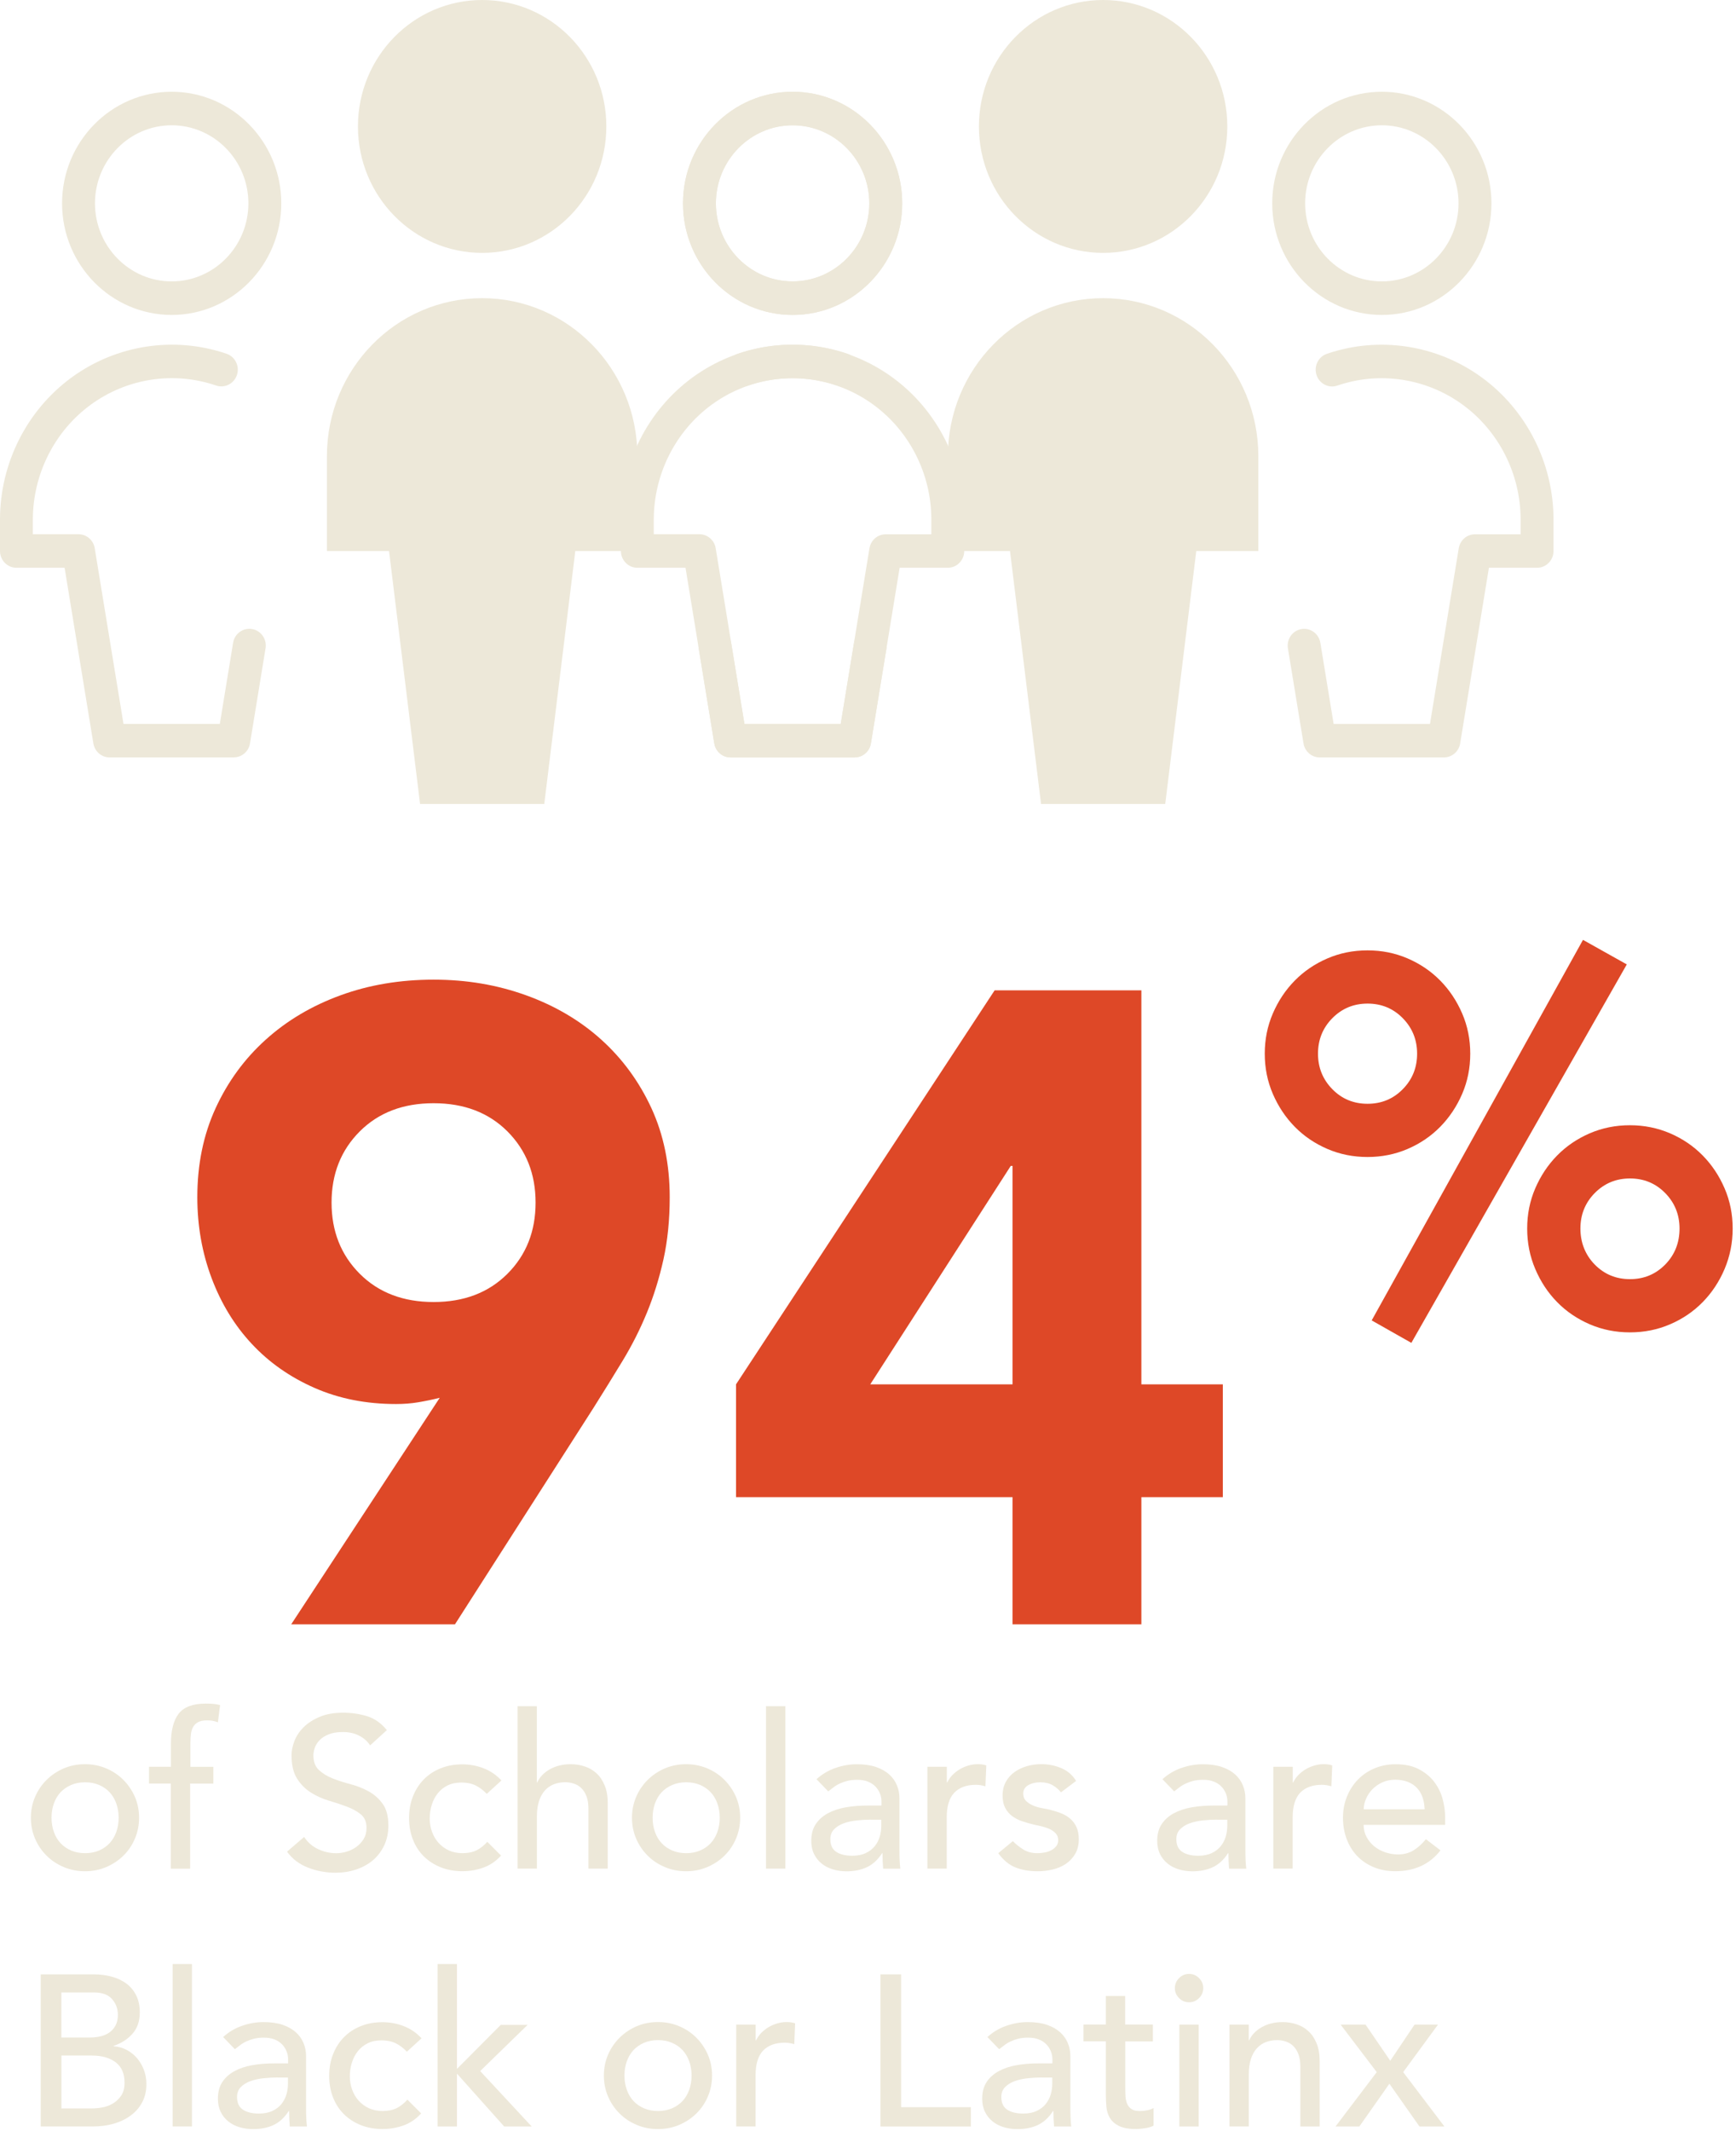
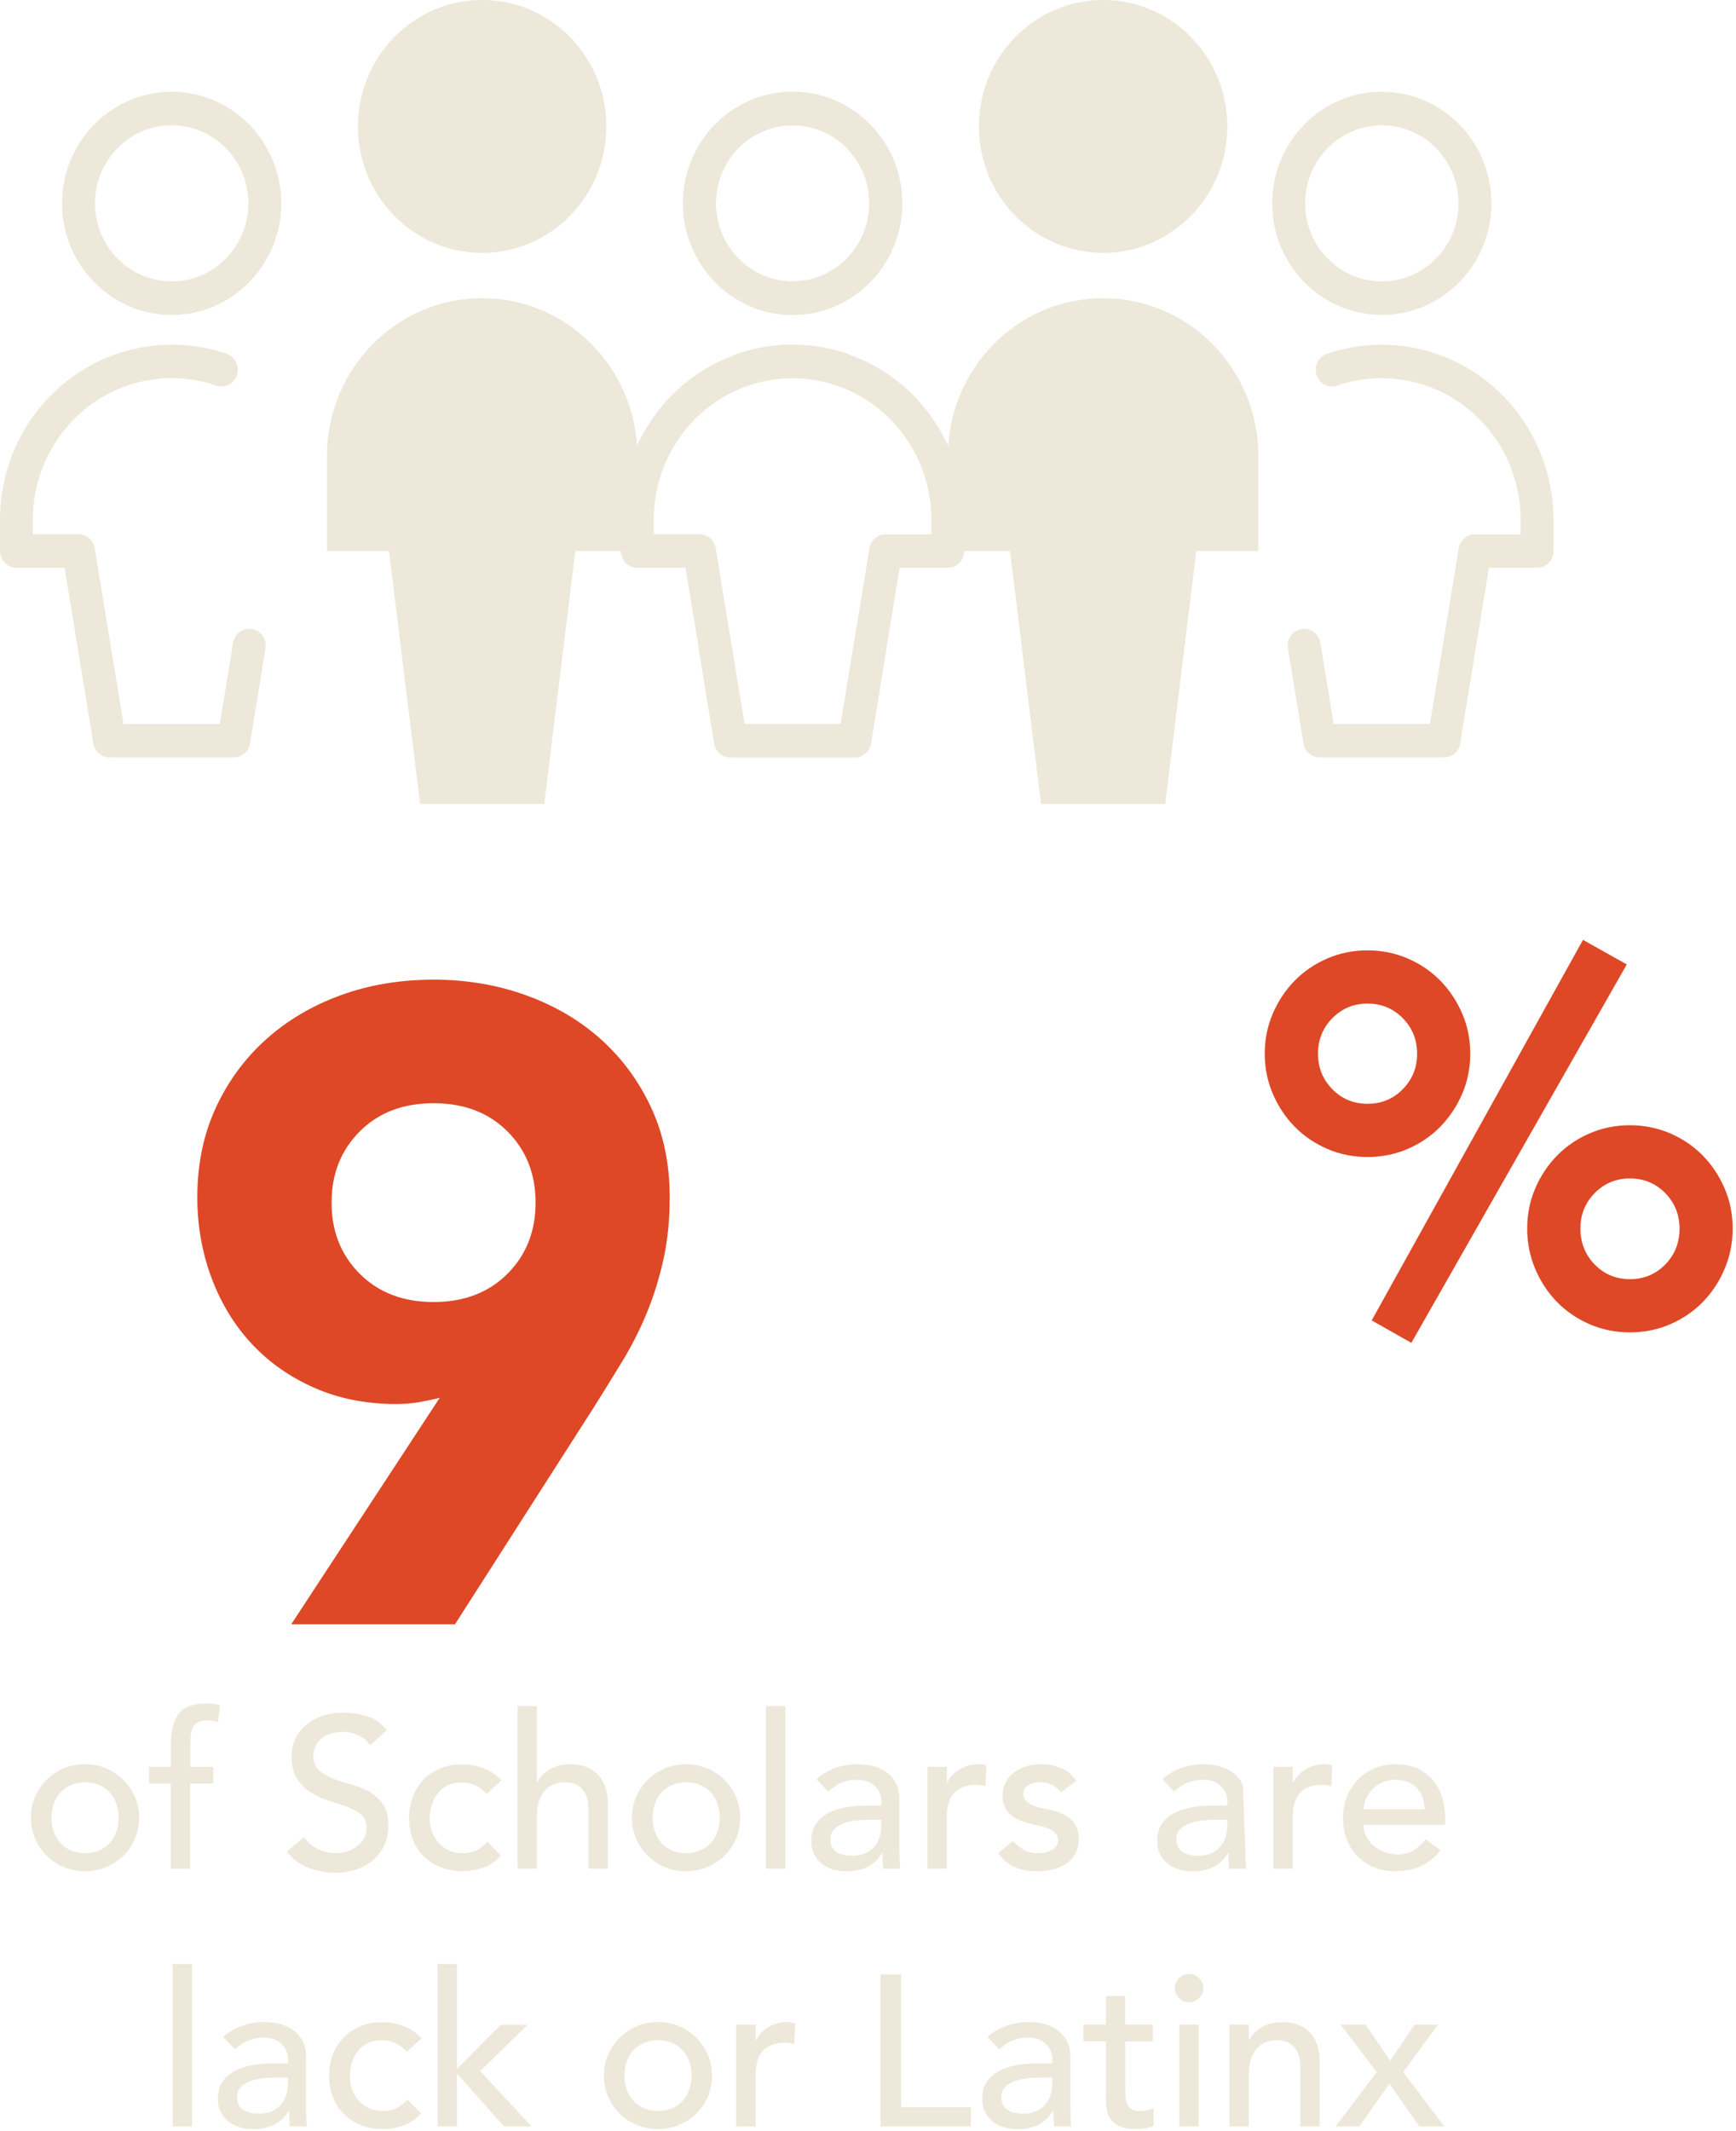
<svg xmlns="http://www.w3.org/2000/svg" width="344px" height="422px" viewBox="0 0 344 422" version="1.1">
  <title>Asset 9</title>
  <g id="Page-1" stroke="none" stroke-width="1" fill="none" fill-rule="evenodd">
    <g id="Asset-9" fill-rule="nonzero">
      <g id="Group" fill="#EDE8D9">
        <path d="M95.54,50.08 C109.13,50.08 120.15,38.87 120.15,25.04 C120.15,11.21 109.13,0 95.54,0 C81.95,0 70.93,11.21 70.93,25.04 C70.93,38.87 81.95,50.08 95.54,50.08" id="Path" />
        <path d="M126.3,109.13 L126.3,90.35 C126.3,73.07 112.53,59.05 95.54,59.05 C78.55,59.05 64.78,73.06 64.78,90.35 L64.78,109.13 L77.09,109.13 L83.24,159.21 L107.85,159.21 L114,109.13 L126.31,109.13 L126.3,109.13 Z" id="Path" />
        <path d="M34.02,24.81 C25.64,24.81 18.82,31.75 18.82,40.27 C18.82,48.79 25.64,55.73 34.02,55.73 C42.4,55.73 49.22,48.79 49.22,40.27 C49.22,31.75 42.4,24.81 34.02,24.81 M34.02,62.37 C22.04,62.37 12.3,52.46 12.3,40.27 C12.3,28.08 22.04,18.17 34.02,18.17 C46,18.17 55.74,28.09 55.74,40.27 C55.74,52.45 46,62.37 34.02,62.37" id="Shape" />
        <path d="M46.33,150 L21.72,150 C20.12,150 18.77,148.83 18.5,147.23 L12.8,112.44 L3.26,112.44 C1.46,112.44 0,110.95 0,109.12 L0,102.86 C0.01,91.74 5.32,81.23 14.19,74.75 C23.07,68.27 34.55,66.52 44.9,70.06 C46.61,70.65 47.52,72.52 46.95,74.26 C46.38,75.99 44.53,76.93 42.82,76.35 C34.45,73.48 25.17,74.9 17.99,80.14 C10.82,85.38 6.53,93.87 6.51,102.86 L6.51,105.8 L15.56,105.8 C17.15,105.8 18.51,106.97 18.77,108.57 L24.47,143.36 L43.56,143.36 L46.19,127.3 C46.48,125.49 48.17,124.28 49.94,124.57 C51.72,124.87 52.92,126.58 52.62,128.39 L49.54,147.22 C49.28,148.82 47.92,149.99 46.32,149.99" id="Path" />
        <path d="M157.06,24.81 C148.68,24.81 141.86,31.75 141.86,40.27 C141.86,48.79 148.68,55.73 157.06,55.73 C165.44,55.73 172.26,48.79 172.26,40.27 C172.26,31.75 165.44,24.81 157.06,24.81 M157.06,62.37 C145.08,62.37 135.34,52.46 135.34,40.27 C135.34,28.08 145.08,18.17 157.06,18.17 C169.04,18.17 178.78,28.09 178.78,40.27 C178.78,52.45 169.04,62.37 157.06,62.37" id="Shape" />
        <path d="M169.37,150 L144.76,150 C143.16,150 141.81,148.83 141.54,147.23 L138.45,128.4 C138.16,126.59 139.35,124.88 141.13,124.58 C142.9,124.28 144.58,125.5 144.88,127.31 L147.51,143.37 L166.59,143.37 L172.29,108.58 C172.55,106.98 173.91,105.81 175.51,105.81 L184.55,105.81 L184.55,102.87 C184.55,93.89 180.25,85.39 173.07,80.15 C165.9,74.91 156.61,73.49 148.24,76.36 C146.53,76.95 144.68,76.01 144.11,74.27 C143.54,72.53 144.45,70.65 146.16,70.07 C156.51,66.52 167.99,68.28 176.87,74.76 C185.75,81.24 191.05,91.75 191.07,102.86 L191.07,109.12 C191.07,110.95 189.61,112.44 187.81,112.44 L178.27,112.44 L172.57,147.23 C172.31,148.83 170.95,150 169.35,150" id="Path" />
        <path d="M218.59,50.08 C232.18,50.08 243.2,38.87 243.2,25.04 C243.2,11.21 232.17,0 218.59,0 C205.01,0 193.98,11.21 193.98,25.04 C193.98,38.87 205,50.08 218.59,50.08" id="Path" />
        <path d="M249.35,109.13 L249.35,90.35 C249.35,73.07 235.58,59.05 218.59,59.05 C201.6,59.05 187.83,73.06 187.83,90.35 L187.83,109.13 L200.14,109.13 L206.29,159.21 L230.9,159.21 L237.05,109.13 L249.36,109.13 L249.35,109.13 Z" id="Path" />
        <path d="M157.06,24.81 C148.68,24.81 141.86,31.75 141.86,40.27 C141.86,48.79 148.68,55.73 157.06,55.73 C165.44,55.73 172.26,48.79 172.26,40.27 C172.26,31.75 165.44,24.81 157.06,24.81 M157.06,62.37 C145.08,62.37 135.34,52.46 135.34,40.27 C135.34,28.08 145.08,18.17 157.06,18.17 C169.04,18.17 178.78,28.09 178.78,40.27 C178.78,52.45 169.04,62.37 157.06,62.37" id="Shape" />
        <path d="M169.37,150 L144.76,150 C143.16,150 141.81,148.83 141.54,147.23 L135.84,112.44 L126.3,112.44 C124.5,112.44 123.04,110.95 123.04,109.12 L123.04,102.86 C123.05,91.74 128.36,81.23 137.23,74.75 C146.11,68.27 157.59,66.52 167.94,70.06 C169.65,70.65 170.56,72.52 169.99,74.26 C169.42,75.99 167.57,76.93 165.86,76.35 C157.49,73.48 148.21,74.9 141.03,80.14 C133.86,85.38 129.57,93.87 129.55,102.86 L129.55,105.8 L138.6,105.8 C140.19,105.8 141.55,106.97 141.82,108.57 L147.52,143.36 L166.6,143.36 L169.23,127.3 C169.52,125.49 171.21,124.28 172.98,124.57 C174.76,124.87 175.96,126.58 175.66,128.39 L172.58,147.22 C172.32,148.82 170.96,149.99 169.36,149.99" id="Path" />
        <path d="M273.82,24.81 C265.44,24.81 258.62,31.75 258.62,40.27 C258.62,48.79 265.44,55.73 273.82,55.73 C282.2,55.73 289.02,48.79 289.02,40.27 C289.02,31.75 282.2,24.81 273.82,24.81 M273.82,62.37 C261.84,62.37 252.1,52.46 252.1,40.27 C252.1,28.08 261.84,18.17 273.82,18.17 C285.8,18.17 295.54,28.09 295.54,40.27 C295.54,52.45 285.8,62.37 273.82,62.37" id="Shape" />
        <path d="M286.12,150 L261.51,150 C259.92,150 258.56,148.83 258.3,147.23 L255.21,128.4 C254.91,126.59 256.11,124.88 257.89,124.58 C259.67,124.28 261.34,125.5 261.64,127.31 L264.27,143.37 L283.36,143.37 L289.06,108.58 C289.32,106.98 290.68,105.81 292.28,105.81 L301.32,105.81 L301.32,102.87 C301.31,93.89 297.02,85.39 289.84,80.15 C282.66,74.91 273.38,73.49 265.01,76.36 C263.3,76.95 261.45,76.01 260.88,74.27 C260.31,72.53 261.22,70.65 262.93,70.07 C273.28,66.52 284.77,68.28 293.64,74.76 C302.52,81.24 307.82,91.75 307.84,102.86 L307.84,109.12 C307.84,110.95 306.38,112.44 304.58,112.44 L295.04,112.44 L289.34,147.23 C289.08,148.83 287.72,150 286.12,150" id="Path" />
      </g>
      <path d="M6.12,359.98 C6.12,358.51 6.4,357.13 6.95,355.85 C7.5,354.57 8.26,353.45 9.23,352.49 C10.2,351.53 11.33,350.77 12.63,350.21 C13.93,349.66 15.34,349.38 16.84,349.38 C18.34,349.38 19.75,349.66 21.05,350.21 C22.35,350.76 23.49,351.52 24.45,352.49 C25.41,353.45 26.17,354.57 26.73,355.85 C27.28,357.13 27.56,358.5 27.56,359.98 C27.56,361.46 27.28,362.84 26.73,364.13 C26.18,365.42 25.42,366.54 24.45,367.49 C23.49,368.44 22.35,369.19 21.05,369.75 C19.75,370.3 18.34,370.58 16.84,370.58 C15.34,370.58 13.93,370.3 12.63,369.75 C11.32,369.2 10.19,368.45 9.23,367.49 C8.27,366.54 7.51,365.42 6.95,364.13 C6.4,362.84 6.12,361.46 6.12,359.98 L6.12,359.98 Z M10.21,359.98 C10.21,361 10.37,361.94 10.68,362.81 C10.99,363.68 11.43,364.41 12,365.02 C12.57,365.63 13.26,366.11 14.09,366.47 C14.91,366.82 15.83,367 16.86,367 C17.89,367 18.8,366.82 19.63,366.47 C20.45,366.12 21.15,365.63 21.72,365.02 C22.29,364.41 22.73,363.67 23.04,362.81 C23.35,361.94 23.51,361 23.51,359.98 C23.51,358.96 23.35,358.02 23.04,357.15 C22.73,356.29 22.29,355.55 21.72,354.94 C21.15,354.33 20.46,353.85 19.63,353.49 C18.81,353.14 17.89,352.96 16.86,352.96 C15.83,352.96 14.92,353.14 14.09,353.49 C13.27,353.85 12.57,354.33 12,354.94 C11.43,355.55 10.99,356.29 10.68,357.15 C10.37,358.02 10.21,358.96 10.21,359.98 Z" id="Shape" fill="#EDE8D9" />
      <path d="M33.87,353.21 L29.53,353.21 L29.53,349.89 L33.87,349.89 L33.87,345.38 C33.87,342.68 34.39,340.68 35.42,339.36 C36.46,338.04 38.24,337.38 40.76,337.38 C41.18,337.38 41.63,337.39 42.1,337.42 C42.57,337.45 43.07,337.53 43.61,337.67 L43.18,341.08 C42.81,340.94 42.46,340.84 42.12,340.78 C41.78,340.72 41.41,340.7 41.01,340.7 C40.3,340.7 39.73,340.81 39.31,341.02 C38.89,341.23 38.55,341.54 38.31,341.94 C38.07,342.34 37.91,342.81 37.84,343.37 C37.77,343.92 37.73,344.55 37.73,345.26 L37.73,349.9 L42.28,349.9 L42.28,353.22 L37.68,353.22 L37.68,370.07 L33.85,370.07 L33.85,353.22 L33.87,353.21 Z" id="Path" fill="#EDE8D9" />
      <path d="M60.25,363.77 C60.99,364.88 61.93,365.69 63.08,366.22 C64.23,366.75 65.41,367.01 66.63,367.01 C67.31,367.01 68.01,366.9 68.71,366.69 C69.42,366.48 70.06,366.16 70.65,365.73 C71.23,365.3 71.71,364.78 72.08,364.16 C72.45,363.54 72.63,362.81 72.63,361.99 C72.63,360.83 72.26,359.94 71.52,359.33 C70.78,358.72 69.87,358.21 68.77,357.8 C67.68,357.39 66.49,356.99 65.2,356.61 C63.91,356.23 62.72,355.69 61.63,355.01 C60.54,354.33 59.62,353.41 58.88,352.26 C58.14,351.11 57.77,349.56 57.77,347.6 C57.77,346.72 57.96,345.78 58.34,344.79 C58.72,343.8 59.33,342.89 60.15,342.07 C60.97,341.25 62.03,340.56 63.32,340.01 C64.61,339.46 66.16,339.18 67.98,339.18 C69.63,339.18 71.2,339.41 72.7,339.86 C74.2,340.31 75.52,341.24 76.66,342.63 L73.34,345.65 C72.83,344.86 72.11,344.22 71.17,343.73 C70.23,343.25 69.17,343.01 67.98,343.01 C66.79,343.01 65.9,343.16 65.15,343.46 C64.4,343.76 63.79,344.14 63.34,344.61 C62.89,345.08 62.57,345.58 62.38,346.12 C62.2,346.66 62.1,347.16 62.1,347.61 C62.1,348.89 62.47,349.86 63.21,350.55 C63.95,351.23 64.86,351.78 65.95,352.21 C67.04,352.64 68.23,353.02 69.53,353.36 C70.82,353.7 72.01,354.18 73.1,354.79 C74.19,355.4 75.11,356.22 75.85,357.26 C76.59,358.3 76.96,359.72 76.96,361.54 C76.96,362.99 76.68,364.29 76.13,365.46 C75.58,366.62 74.83,367.6 73.9,368.4 C72.96,369.19 71.86,369.8 70.58,370.23 C69.3,370.66 67.94,370.87 66.5,370.87 C64.57,370.87 62.74,370.53 61.01,369.85 C59.28,369.17 57.9,368.12 56.88,366.7 L60.24,363.81 L60.25,363.77 Z" id="Path" fill="#EDE8D9" />
      <path d="M96.46,355.26 C95.75,354.52 95.01,353.96 94.23,353.58 C93.45,353.2 92.52,353.01 91.44,353.01 C90.36,353.01 89.48,353.2 88.7,353.58 C87.92,353.96 87.27,354.49 86.74,355.15 C86.21,355.82 85.82,356.58 85.55,357.45 C85.28,358.32 85.15,359.22 85.15,360.15 C85.15,361.08 85.31,361.97 85.62,362.81 C85.93,363.65 86.37,364.38 86.94,365 C87.51,365.62 88.19,366.11 88.98,366.47 C89.77,366.82 90.67,367 91.66,367 C92.74,367 93.66,366.81 94.43,366.43 C95.2,366.05 95.9,365.49 96.56,364.75 L99.28,367.47 C98.29,368.58 97.13,369.37 95.81,369.85 C94.49,370.33 93.09,370.57 91.62,370.57 C90.06,370.57 88.63,370.31 87.34,369.8 C86.05,369.29 84.94,368.57 84,367.65 C83.06,366.73 82.34,365.62 81.83,364.33 C81.32,363.04 81.06,361.61 81.06,360.05 C81.06,358.49 81.31,357.06 81.83,355.75 C82.34,354.45 83.06,353.32 83.98,352.39 C84.9,351.45 86.01,350.72 87.3,350.2 C88.59,349.67 90.03,349.41 91.62,349.41 C93.09,349.41 94.51,349.67 95.85,350.2 C97.2,350.72 98.37,351.53 99.36,352.6 L96.47,355.24 L96.46,355.26 Z" id="Path" fill="#EDE8D9" />
      <path d="M102.55,337.89 L106.38,337.89 L106.38,353 L106.46,353 C106.94,351.92 107.78,351.05 108.97,350.38 C110.16,349.71 111.54,349.38 113.1,349.38 C114.06,349.38 114.99,349.53 115.89,349.83 C116.79,350.13 117.56,350.59 118.23,351.21 C118.9,351.83 119.43,352.63 119.83,353.61 C120.23,354.59 120.43,355.74 120.43,357.08 L120.43,370.06 L116.6,370.06 L116.6,358.14 C116.6,357.2 116.47,356.4 116.22,355.74 C115.97,355.07 115.62,354.53 115.2,354.12 C114.78,353.71 114.28,353.41 113.73,353.23 C113.18,353.05 112.6,352.95 112.01,352.95 C111.22,352.95 110.48,353.08 109.8,353.33 C109.12,353.59 108.52,353.99 108.01,354.54 C107.5,355.09 107.1,355.8 106.82,356.65 C106.54,357.5 106.39,358.51 106.39,359.67 L106.39,370.05 L102.56,370.05 L102.56,337.88 L102.55,337.89 Z" id="Path" fill="#EDE8D9" />
      <path d="M125.23,359.98 C125.23,358.51 125.51,357.13 126.06,355.85 C126.61,354.57 127.37,353.45 128.34,352.49 C129.31,351.53 130.44,350.77 131.74,350.21 C133.04,349.66 134.45,349.38 135.95,349.38 C137.45,349.38 138.86,349.66 140.16,350.21 C141.46,350.76 142.6,351.52 143.56,352.49 C144.52,353.45 145.28,354.57 145.84,355.85 C146.39,357.13 146.67,358.5 146.67,359.98 C146.67,361.46 146.39,362.84 145.84,364.13 C145.29,365.42 144.53,366.54 143.56,367.49 C142.6,368.44 141.46,369.19 140.16,369.75 C138.86,370.3 137.45,370.58 135.95,370.58 C134.45,370.58 133.04,370.3 131.74,369.75 C130.43,369.2 129.3,368.45 128.34,367.49 C127.38,366.54 126.62,365.42 126.06,364.13 C125.51,362.84 125.23,361.46 125.23,359.98 Z M129.32,359.98 C129.32,361 129.48,361.94 129.79,362.81 C130.1,363.68 130.54,364.41 131.11,365.02 C131.68,365.63 132.37,366.11 133.2,366.47 C134.02,366.82 134.94,367 135.97,367 C137,367 137.91,366.82 138.74,366.47 C139.56,366.12 140.26,365.63 140.83,365.02 C141.4,364.41 141.84,363.67 142.15,362.81 C142.46,361.94 142.62,361 142.62,359.98 C142.62,358.96 142.46,358.02 142.15,357.15 C141.84,356.29 141.4,355.55 140.83,354.94 C140.26,354.33 139.57,353.85 138.74,353.49 C137.92,353.14 137,352.96 135.97,352.96 C134.94,352.96 134.03,353.14 133.2,353.49 C132.38,353.85 131.68,354.33 131.11,354.94 C130.54,355.55 130.1,356.29 129.79,357.15 C129.48,358.02 129.32,358.96 129.32,359.98 Z" id="Shape" fill="#EDE8D9" />
      <polygon id="Path" fill="#EDE8D9" points="151.79 337.89 155.62 337.89 155.62 370.06 151.79 370.06" />
      <path d="M161.79,352.36 C162.87,351.37 164.12,350.62 165.54,350.13 C166.96,349.63 168.38,349.39 169.8,349.39 C171.22,349.39 172.54,349.57 173.61,349.94 C174.67,350.31 175.55,350.81 176.23,351.43 C176.91,352.05 177.41,352.77 177.74,353.58 C178.07,354.39 178.23,355.23 178.23,356.11 L178.23,366.41 C178.23,367.12 178.24,367.77 178.27,368.37 C178.3,368.97 178.34,369.53 178.4,370.07 L175,370.07 C174.92,369.05 174.87,368.03 174.87,367.01 L174.79,367.01 C173.94,368.32 172.93,369.24 171.77,369.78 C170.61,370.32 169.26,370.59 167.73,370.59 C166.79,370.59 165.9,370.46 165.05,370.21 C164.2,369.96 163.45,369.57 162.82,369.06 C162.18,368.55 161.68,367.92 161.31,367.17 C160.94,366.42 160.76,365.55 160.76,364.55 C160.76,363.25 161.05,362.15 161.63,361.27 C162.21,360.39 163.01,359.67 164.01,359.12 C165.02,358.57 166.19,358.17 167.54,357.93 C168.89,357.69 170.33,357.57 171.86,357.57 L174.67,357.57 L174.67,356.72 C174.67,356.21 174.57,355.7 174.37,355.19 C174.17,354.68 173.87,354.22 173.48,353.81 C173.09,353.4 172.59,353.07 171.99,352.83 C171.39,352.59 170.68,352.47 169.86,352.47 C169.12,352.47 168.48,352.54 167.92,352.68 C167.37,352.82 166.86,353 166.41,353.21 C165.95,353.42 165.54,353.67 165.18,353.95 C164.81,354.23 164.46,354.5 164.12,354.76 L161.82,352.38 L161.79,352.36 Z M172.59,360.36 C171.68,360.36 170.75,360.41 169.8,360.51 C168.85,360.61 167.98,360.8 167.2,361.08 C166.42,361.36 165.78,361.76 165.28,362.27 C164.78,362.78 164.54,363.43 164.54,364.23 C164.54,365.39 164.93,366.23 165.71,366.74 C166.49,367.25 167.55,367.51 168.88,367.51 C169.93,367.51 170.82,367.33 171.56,366.98 C172.3,366.63 172.89,366.17 173.35,365.6 C173.8,365.03 174.13,364.4 174.33,363.71 C174.53,363.02 174.63,362.33 174.63,361.65 L174.63,360.37 L172.59,360.37 L172.59,360.36 Z" id="Shape" fill="#EDE8D9" />
      <path d="M183.79,349.89 L187.62,349.89 L187.62,353 L187.7,353 C187.96,352.46 188.3,351.97 188.72,351.53 C189.15,351.09 189.62,350.72 190.15,350.4 C190.67,350.09 191.25,349.84 191.87,349.65 C192.49,349.47 193.12,349.37 193.74,349.37 C194.36,349.37 194.93,349.45 195.44,349.62 L195.27,353.75 C194.96,353.67 194.65,353.59 194.33,353.54 C194.02,353.48 193.71,353.46 193.39,353.46 C191.52,353.46 190.09,353.99 189.09,355.03 C188.1,356.08 187.6,357.71 187.6,359.92 L187.6,370.05 L183.77,370.05 L183.77,349.88 L183.79,349.89 Z" id="Path" fill="#EDE8D9" />
      <path d="M210.25,354.96 C209.8,354.39 209.24,353.92 208.57,353.53 C207.9,353.15 207.09,352.96 206.12,352.96 C205.21,352.96 204.42,353.15 203.76,353.53 C203.09,353.91 202.76,354.47 202.76,355.21 C202.76,355.81 202.95,356.29 203.33,356.66 C203.71,357.03 204.17,357.33 204.69,357.55 C205.21,357.78 205.77,357.95 206.37,358.06 C206.97,358.17 207.48,358.27 207.9,358.36 C208.72,358.56 209.5,358.8 210.22,359.08 C210.94,359.36 211.57,359.73 212.09,360.19 C212.61,360.64 213.03,361.2 213.32,361.85 C213.61,362.5 213.77,363.3 213.77,364.23 C213.77,365.36 213.53,366.34 213.05,367.15 C212.57,367.96 211.94,368.62 211.18,369.13 C210.42,369.64 209.54,370.01 208.56,370.24 C207.58,370.47 206.6,370.58 205.6,370.58 C203.93,370.58 202.46,370.32 201.19,369.81 C199.92,369.3 198.8,368.36 197.81,367 L200.7,364.62 C201.32,365.24 202.02,365.8 202.79,366.28 C203.56,366.76 204.49,367 205.6,367 C206.08,367 206.57,366.95 207.07,366.85 C207.57,366.75 208.01,366.59 208.39,366.38 C208.77,366.17 209.08,365.9 209.33,365.57 C209.57,365.24 209.69,364.87 209.69,364.44 C209.69,363.87 209.51,363.4 209.16,363.04 C208.81,362.67 208.38,362.38 207.88,362.17 C207.38,361.96 206.86,361.79 206.31,361.66 C205.76,361.53 205.27,361.43 204.84,361.34 C204.02,361.14 203.24,360.91 202.5,360.66 C201.76,360.41 201.11,360.06 200.54,359.64 C199.97,359.21 199.52,358.68 199.18,358.02 C198.84,357.37 198.67,356.56 198.67,355.59 C198.67,354.54 198.89,353.63 199.33,352.84 C199.77,352.06 200.35,351.41 201.08,350.9 C201.8,350.39 202.63,350.01 203.55,349.75 C204.47,349.49 205.4,349.37 206.34,349.37 C207.7,349.37 209.01,349.62 210.26,350.14 C211.51,350.66 212.5,351.5 213.24,352.69 L210.26,354.94 L210.25,354.96 Z" id="Path" fill="#EDE8D9" />
-       <path d="M230.34,352.36 C231.42,351.37 232.67,350.62 234.09,350.13 C235.51,349.63 236.93,349.39 238.35,349.39 C239.77,349.39 241.09,349.57 242.16,349.94 C243.22,350.31 244.1,350.81 244.78,351.43 C245.46,352.05 245.96,352.77 246.29,353.58 C246.62,354.39 246.78,355.23 246.78,356.11 L246.78,366.41 C246.78,367.12 246.79,367.77 246.82,368.37 C246.85,368.97 246.89,369.53 246.95,370.07 L243.55,370.07 C243.47,369.05 243.42,368.03 243.42,367.01 L243.34,367.01 C242.49,368.32 241.48,369.24 240.32,369.78 C239.16,370.32 237.81,370.59 236.28,370.59 C235.34,370.59 234.45,370.46 233.6,370.21 C232.75,369.96 232,369.57 231.37,369.06 C230.73,368.55 230.23,367.92 229.86,367.17 C229.49,366.42 229.31,365.55 229.31,364.55 C229.31,363.25 229.6,362.15 230.18,361.27 C230.76,360.39 231.56,359.67 232.56,359.12 C233.57,358.57 234.74,358.17 236.09,357.93 C237.44,357.69 238.88,357.57 240.41,357.57 L243.22,357.57 L243.22,356.72 C243.22,356.21 243.12,355.7 242.92,355.19 C242.72,354.68 242.42,354.22 242.03,353.81 C241.64,353.4 241.14,353.07 240.54,352.83 C239.94,352.59 239.23,352.47 238.41,352.47 C237.67,352.47 237.03,352.54 236.47,352.68 C235.92,352.82 235.41,353 234.96,353.21 C234.5,353.42 234.09,353.67 233.73,353.95 C233.36,354.23 233.01,354.5 232.67,354.76 L230.37,352.38 L230.34,352.36 Z M241.15,360.36 C240.24,360.36 239.31,360.41 238.36,360.51 C237.41,360.61 236.54,360.8 235.76,361.08 C234.98,361.36 234.34,361.76 233.84,362.27 C233.34,362.78 233.1,363.43 233.1,364.23 C233.1,365.39 233.49,366.23 234.27,366.74 C235.05,367.25 236.11,367.51 237.44,367.51 C238.49,367.51 239.38,367.33 240.12,366.98 C240.86,366.63 241.45,366.17 241.91,365.6 C242.36,365.03 242.69,364.4 242.89,363.71 C243.09,363.02 243.19,362.33 243.19,361.65 L243.19,360.37 L241.15,360.37 L241.15,360.36 Z" id="Shape" fill="#EDE8D9" />
+       <path d="M230.34,352.36 C231.42,351.37 232.67,350.62 234.09,350.13 C235.51,349.63 236.93,349.39 238.35,349.39 C239.77,349.39 241.09,349.57 242.16,349.94 C243.22,350.31 244.1,350.81 244.78,351.43 C245.46,352.05 245.96,352.77 246.29,353.58 L246.78,366.41 C246.78,367.12 246.79,367.77 246.82,368.37 C246.85,368.97 246.89,369.53 246.95,370.07 L243.55,370.07 C243.47,369.05 243.42,368.03 243.42,367.01 L243.34,367.01 C242.49,368.32 241.48,369.24 240.32,369.78 C239.16,370.32 237.81,370.59 236.28,370.59 C235.34,370.59 234.45,370.46 233.6,370.21 C232.75,369.96 232,369.57 231.37,369.06 C230.73,368.55 230.23,367.92 229.86,367.17 C229.49,366.42 229.31,365.55 229.31,364.55 C229.31,363.25 229.6,362.15 230.18,361.27 C230.76,360.39 231.56,359.67 232.56,359.12 C233.57,358.57 234.74,358.17 236.09,357.93 C237.44,357.69 238.88,357.57 240.41,357.57 L243.22,357.57 L243.22,356.72 C243.22,356.21 243.12,355.7 242.92,355.19 C242.72,354.68 242.42,354.22 242.03,353.81 C241.64,353.4 241.14,353.07 240.54,352.83 C239.94,352.59 239.23,352.47 238.41,352.47 C237.67,352.47 237.03,352.54 236.47,352.68 C235.92,352.82 235.41,353 234.96,353.21 C234.5,353.42 234.09,353.67 233.73,353.95 C233.36,354.23 233.01,354.5 232.67,354.76 L230.37,352.38 L230.34,352.36 Z M241.15,360.36 C240.24,360.36 239.31,360.41 238.36,360.51 C237.41,360.61 236.54,360.8 235.76,361.08 C234.98,361.36 234.34,361.76 233.84,362.27 C233.34,362.78 233.1,363.43 233.1,364.23 C233.1,365.39 233.49,366.23 234.27,366.74 C235.05,367.25 236.11,367.51 237.44,367.51 C238.49,367.51 239.38,367.33 240.12,366.98 C240.86,366.63 241.45,366.17 241.91,365.6 C242.36,365.03 242.69,364.4 242.89,363.71 C243.09,363.02 243.19,362.33 243.19,361.65 L243.19,360.37 L241.15,360.37 L241.15,360.36 Z" id="Shape" fill="#EDE8D9" />
      <path d="M252.34,349.89 L256.17,349.89 L256.17,353 L256.25,353 C256.51,352.46 256.85,351.97 257.27,351.53 C257.7,351.09 258.17,350.72 258.7,350.4 C259.22,350.09 259.8,349.84 260.42,349.65 C261.04,349.47 261.67,349.37 262.29,349.37 C262.91,349.37 263.48,349.45 263.99,349.62 L263.82,353.75 C263.51,353.67 263.2,353.59 262.88,353.54 C262.57,353.48 262.26,353.46 261.94,353.46 C260.07,353.46 258.64,353.99 257.64,355.03 C256.65,356.08 256.15,357.71 256.15,359.92 L256.15,370.05 L252.32,370.05 L252.32,349.88 L252.34,349.89 Z" id="Path" fill="#EDE8D9" />
      <path d="M270.21,361.38 C270.21,362.26 270.4,363.06 270.79,363.78 C271.17,364.5 271.68,365.12 272.3,365.63 C272.92,366.14 273.65,366.54 274.47,366.82 C275.29,367.1 276.14,367.25 277.02,367.25 C278.21,367.25 279.25,366.97 280.13,366.42 C281.01,365.87 281.82,365.14 282.55,364.23 L285.44,366.44 C283.31,369.19 280.33,370.57 276.5,370.57 C274.91,370.57 273.47,370.3 272.18,369.76 C270.89,369.22 269.8,368.48 268.9,367.53 C268.01,366.58 267.32,365.46 266.84,364.17 C266.36,362.88 266.12,361.48 266.12,359.98 C266.12,358.48 266.38,357.08 266.91,355.79 C267.43,354.5 268.16,353.38 269.08,352.43 C270,351.48 271.1,350.73 272.38,350.2 C273.66,349.66 275.05,349.39 276.55,349.39 C278.34,349.39 279.85,349.7 281.08,350.33 C282.31,350.96 283.33,351.77 284.12,352.78 C284.91,353.79 285.49,354.92 285.84,356.18 C286.19,357.44 286.37,358.73 286.37,360.03 L286.37,361.39 L270.2,361.39 L270.21,361.38 Z M282.3,358.32 C282.27,357.47 282.14,356.69 281.9,355.98 C281.66,355.27 281.3,354.65 280.82,354.13 C280.34,353.6 279.74,353.19 279.01,352.9 C278.28,352.61 277.44,352.45 276.48,352.45 C275.52,352.45 274.69,352.63 273.91,352.98 C273.13,353.34 272.47,353.8 271.93,354.36 C271.39,354.93 270.97,355.56 270.68,356.25 C270.38,356.95 270.23,357.63 270.23,358.31 L282.32,358.31 L282.3,358.32 Z" id="Shape" fill="#EDE8D9" />
      <g id="Clipped" transform="translate(8.07, 388.95)" fill="#EDE8D9">
        <g id="Group" transform="translate(0, -0)">
-           <path d="M0.01,2.05 L10.48,2.05 C11.78,2.05 13,2.21 14.12,2.52 C15.24,2.83 16.2,3.29 17.01,3.9 C17.82,4.51 18.46,5.29 18.93,6.24 C19.4,7.19 19.63,8.3 19.63,9.58 C19.63,11.31 19.15,12.72 18.18,13.81 C17.21,14.9 15.97,15.7 14.44,16.21 L14.44,16.29 C15.35,16.35 16.2,16.58 16.99,16.99 C17.78,17.4 18.47,17.94 19.05,18.61 C19.63,19.28 20.09,20.05 20.43,20.93 C20.77,21.81 20.94,22.76 20.94,23.78 C20.94,25.14 20.66,26.34 20.11,27.38 C19.56,28.42 18.8,29.29 17.83,30 C16.87,30.71 15.75,31.25 14.47,31.62 C13.19,31.99 11.82,32.17 10.34,32.17 L7.10542736e-15,32.17 L7.10542736e-15,2.04 L0.01,2.05 Z M4.1,14.56 L9.67,14.56 C10.44,14.56 11.16,14.48 11.84,14.33 C12.52,14.17 13.12,13.91 13.63,13.54 C14.14,13.17 14.55,12.7 14.84,12.14 C15.14,11.57 15.29,10.88 15.29,10.06 C15.29,8.87 14.91,7.83 14.14,6.95 C13.37,6.07 12.17,5.63 10.52,5.63 L4.09,5.63 L4.09,14.57 L4.1,14.56 Z M4.1,28.6 L10.1,28.6 C10.72,28.6 11.41,28.54 12.16,28.41 C12.91,28.28 13.61,28.03 14.27,27.64 C14.93,27.25 15.48,26.74 15.93,26.09 C16.38,25.44 16.61,24.57 16.61,23.49 C16.61,21.7 16.03,20.36 14.86,19.47 C13.69,18.58 12.12,18.13 10.14,18.13 L4.1,18.13 L4.1,28.6 L4.1,28.6 Z" id="Shape" />
          <polygon id="Path" points="26.14 5.68434189e-14 29.97 5.68434189e-14 29.97 32.17 26.14 32.17" />
          <path d="M36.14,14.47 C37.22,13.48 38.47,12.73 39.89,12.24 C41.31,11.74 42.73,11.5 44.15,11.5 C45.57,11.5 46.89,11.68 47.96,12.05 C49.02,12.42 49.9,12.92 50.58,13.54 C51.26,14.16 51.76,14.88 52.09,15.69 C52.42,16.5 52.58,17.34 52.58,18.22 L52.58,28.52 C52.58,29.23 52.59,29.88 52.62,30.48 C52.65,31.08 52.69,31.64 52.75,32.18 L49.35,32.18 C49.27,31.16 49.22,30.14 49.22,29.12 L49.14,29.12 C48.29,30.43 47.28,31.35 46.12,31.89 C44.96,32.43 43.61,32.7 42.08,32.7 C41.14,32.7 40.25,32.57 39.4,32.32 C38.55,32.07 37.8,31.68 37.17,31.17 C36.53,30.66 36.03,30.03 35.66,29.28 C35.29,28.53 35.11,27.66 35.11,26.66 C35.11,25.36 35.4,24.26 35.98,23.38 C36.56,22.5 37.36,21.78 38.36,21.23 C39.37,20.68 40.54,20.28 41.89,20.04 C43.24,19.8 44.68,19.68 46.21,19.68 L49.02,19.68 L49.02,18.83 C49.02,18.32 48.92,17.81 48.72,17.3 C48.52,16.79 48.22,16.33 47.83,15.92 C47.44,15.51 46.94,15.18 46.34,14.94 C45.74,14.7 45.03,14.58 44.21,14.58 C43.47,14.58 42.83,14.65 42.27,14.79 C41.72,14.93 41.21,15.11 40.76,15.32 C40.3,15.53 39.89,15.78 39.53,16.06 C39.16,16.34 38.81,16.61 38.47,16.87 L36.17,14.49 L36.14,14.47 Z M46.95,22.47 C46.04,22.47 45.11,22.52 44.16,22.62 C43.21,22.72 42.34,22.91 41.56,23.19 C40.78,23.47 40.14,23.87 39.64,24.38 C39.14,24.89 38.9,25.54 38.9,26.34 C38.9,27.5 39.29,28.34 40.07,28.85 C40.85,29.36 41.91,29.62 43.24,29.62 C44.29,29.62 45.18,29.44 45.92,29.09 C46.66,28.74 47.25,28.28 47.71,27.71 C48.16,27.14 48.49,26.51 48.69,25.82 C48.89,25.13 48.99,24.44 48.99,23.76 L48.99,22.48 L46.95,22.48 L46.95,22.47 Z" id="Shape" />
          <path d="M72.56,17.37 C71.85,16.63 71.11,16.07 70.33,15.69 C69.55,15.31 68.62,15.12 67.54,15.12 C66.46,15.12 65.58,15.31 64.8,15.69 C64.02,16.07 63.37,16.6 62.84,17.26 C62.31,17.93 61.92,18.69 61.65,19.56 C61.38,20.43 61.25,21.33 61.25,22.26 C61.25,23.19 61.41,24.08 61.72,24.92 C62.03,25.76 62.47,26.49 63.04,27.11 C63.61,27.73 64.29,28.22 65.08,28.58 C65.87,28.93 66.77,29.11 67.76,29.11 C68.84,29.11 69.76,28.92 70.53,28.54 C71.3,28.16 72,27.6 72.66,26.86 L75.38,29.58 C74.39,30.69 73.23,31.48 71.91,31.96 C70.59,32.44 69.19,32.68 67.72,32.68 C66.16,32.68 64.73,32.42 63.44,31.91 C62.15,31.4 61.04,30.68 60.1,29.76 C59.16,28.84 58.44,27.73 57.93,26.44 C57.42,25.15 57.16,23.72 57.16,22.16 C57.16,20.6 57.41,19.17 57.93,17.86 C58.44,16.56 59.16,15.43 60.08,14.5 C61,13.56 62.11,12.83 63.4,12.31 C64.69,11.78 66.13,11.52 67.72,11.52 C69.19,11.52 70.61,11.78 71.95,12.31 C73.3,12.83 74.47,13.64 75.46,14.71 L72.57,17.35 L72.56,17.37 Z" id="Path" />
          <polygon id="Path" points="78.65 5.68434189e-14 82.48 5.68434189e-14 82.48 20.77 91.16 12.05 96.48 12.05 87.08 21.2 97.29 32.18 91.84 32.18 82.48 21.71 82.48 32.18 78.65 32.18 78.65 0.01" />
          <path d="M111.59,22.09 C111.59,20.62 111.87,19.24 112.42,17.96 C112.97,16.68 113.73,15.56 114.7,14.6 C115.67,13.64 116.8,12.88 118.1,12.32 C119.4,11.77 120.81,11.49 122.31,11.49 C123.81,11.49 125.22,11.77 126.52,12.32 C127.82,12.87 128.96,13.63 129.92,14.6 C130.88,15.56 131.64,16.68 132.2,17.96 C132.75,19.24 133.03,20.61 133.03,22.09 C133.03,23.57 132.75,24.95 132.2,26.24 C131.65,27.53 130.89,28.65 129.92,29.6 C128.96,30.55 127.82,31.3 126.52,31.86 C125.22,32.41 123.81,32.69 122.31,32.69 C120.81,32.69 119.4,32.41 118.1,31.86 C116.79,31.31 115.66,30.56 114.7,29.6 C113.74,28.65 112.98,27.53 112.42,26.24 C111.87,24.95 111.59,23.57 111.59,22.09 Z M115.67,22.09 C115.67,23.11 115.83,24.05 116.14,24.92 C116.45,25.79 116.89,26.52 117.46,27.13 C118.03,27.74 118.72,28.22 119.55,28.58 C120.37,28.93 121.29,29.11 122.32,29.11 C123.35,29.11 124.26,28.93 125.09,28.58 C125.91,28.23 126.61,27.74 127.18,27.13 C127.75,26.52 128.19,25.78 128.5,24.92 C128.81,24.05 128.97,23.11 128.97,22.09 C128.97,21.07 128.81,20.13 128.5,19.26 C128.19,18.4 127.75,17.66 127.18,17.05 C126.61,16.44 125.92,15.96 125.09,15.6 C124.27,15.25 123.35,15.07 122.32,15.07 C121.29,15.07 120.38,15.25 119.55,15.6 C118.73,15.96 118.03,16.44 117.46,17.05 C116.89,17.66 116.45,18.4 116.14,19.26 C115.83,20.13 115.67,21.07 115.67,22.09 Z" id="Shape" />
          <path d="M137.84,12.01 L141.67,12.01 L141.67,15.12 L141.75,15.12 C142.01,14.58 142.35,14.09 142.77,13.65 C143.2,13.21 143.67,12.84 144.2,12.52 C144.72,12.21 145.3,11.96 145.92,11.77 C146.54,11.59 147.17,11.49 147.79,11.49 C148.41,11.49 148.98,11.57 149.49,11.74 L149.32,15.87 C149.01,15.79 148.7,15.71 148.38,15.66 C148.07,15.6 147.76,15.58 147.44,15.58 C145.57,15.58 144.14,16.11 143.14,17.15 C142.15,18.2 141.65,19.83 141.65,22.04 L141.65,32.17 L137.82,32.17 L137.82,12 L137.84,12.01 Z" id="Path" />
          <polygon id="Path" points="166.4 2.05 170.49 2.05 170.49 28.35 184.32 28.35 184.32 32.18 166.4 32.18 166.4 2.05" />
          <path d="M187.59,14.47 C188.67,13.48 189.92,12.73 191.34,12.24 C192.76,11.74 194.18,11.5 195.6,11.5 C197.02,11.5 198.34,11.68 199.41,12.05 C200.47,12.42 201.35,12.92 202.03,13.54 C202.71,14.16 203.21,14.88 203.54,15.69 C203.87,16.5 204.03,17.34 204.03,18.22 L204.03,28.52 C204.03,29.23 204.04,29.88 204.07,30.48 C204.1,31.08 204.14,31.64 204.2,32.18 L200.8,32.18 C200.72,31.16 200.67,30.14 200.67,29.12 L200.59,29.12 C199.74,30.43 198.73,31.35 197.57,31.89 C196.41,32.43 195.06,32.7 193.53,32.7 C192.59,32.7 191.7,32.57 190.85,32.32 C190,32.07 189.25,31.68 188.62,31.17 C187.98,30.66 187.48,30.03 187.11,29.28 C186.74,28.53 186.56,27.66 186.56,26.66 C186.56,25.36 186.85,24.26 187.43,23.38 C188.01,22.5 188.81,21.78 189.81,21.23 C190.82,20.68 191.99,20.28 193.34,20.04 C194.69,19.8 196.13,19.68 197.66,19.68 L200.47,19.68 L200.47,18.83 C200.47,18.32 200.37,17.81 200.17,17.3 C199.97,16.79 199.67,16.33 199.28,15.92 C198.89,15.51 198.39,15.18 197.79,14.94 C197.19,14.7 196.48,14.58 195.66,14.58 C194.92,14.58 194.28,14.65 193.72,14.79 C193.17,14.93 192.66,15.11 192.21,15.32 C191.75,15.53 191.34,15.78 190.98,16.06 C190.61,16.34 190.26,16.61 189.92,16.87 L187.62,14.49 L187.59,14.47 Z M198.4,22.47 C197.49,22.47 196.56,22.52 195.61,22.62 C194.66,22.72 193.79,22.91 193.01,23.19 C192.23,23.47 191.59,23.87 191.09,24.38 C190.59,24.89 190.35,25.54 190.35,26.34 C190.35,27.5 190.74,28.34 191.52,28.85 C192.3,29.36 193.36,29.62 194.69,29.62 C195.74,29.62 196.63,29.44 197.37,29.09 C198.11,28.74 198.7,28.28 199.16,27.71 C199.61,27.14 199.94,26.51 200.14,25.82 C200.34,25.13 200.44,24.44 200.44,23.76 L200.44,22.48 L198.4,22.48 L198.4,22.47 Z" id="Shape" />
          <path d="M220.4,15.33 L214.91,15.33 L214.91,24.48 C214.91,25.05 214.92,25.61 214.95,26.16 C214.98,26.71 215.08,27.21 215.27,27.65 C215.45,28.09 215.74,28.44 216.12,28.71 C216.5,28.98 217.06,29.11 217.8,29.11 C218.25,29.11 218.72,29.07 219.2,28.98 C219.68,28.89 220.12,28.74 220.52,28.51 L220.52,32 C220.07,32.26 219.48,32.43 218.75,32.53 C218.02,32.63 217.47,32.68 217.07,32.68 C215.59,32.68 214.45,32.47 213.64,32.06 C212.83,31.65 212.24,31.12 211.85,30.46 C211.47,29.81 211.24,29.08 211.17,28.27 C211.1,27.46 211.06,26.65 211.06,25.82 L211.06,15.31 L206.63,15.31 L206.63,11.99 L211.06,11.99 L211.06,6.33 L214.89,6.33 L214.89,11.99 L220.38,11.99 L220.38,15.31 L220.4,15.33 Z" id="Path" />
          <path d="M224.74,4.77 C224.74,4 225.02,3.34 225.57,2.79 C226.12,2.24 226.78,1.96 227.55,1.96 C228.32,1.96 228.98,2.24 229.53,2.79 C230.08,3.34 230.36,4 230.36,4.77 C230.36,5.54 230.08,6.2 229.53,6.75 C228.98,7.3 228.32,7.58 227.55,7.58 C226.78,7.58 226.12,7.3 225.57,6.75 C225.02,6.2 224.74,5.54 224.74,4.77 Z M225.63,12.01 L229.46,12.01 L229.46,32.18 L225.63,32.18 L225.63,12.01 Z" id="Shape" />
          <path d="M235.55,12.01 L239.38,12.01 L239.38,15.12 L239.46,15.12 C239.94,14.04 240.78,13.17 241.97,12.5 C243.16,11.83 244.54,11.5 246.1,11.5 C247.06,11.5 247.99,11.65 248.89,11.95 C249.79,12.25 250.56,12.71 251.23,13.33 C251.9,13.95 252.43,14.75 252.83,15.73 C253.23,16.71 253.43,17.86 253.43,19.2 L253.43,32.18 L249.6,32.18 L249.6,20.26 C249.6,19.32 249.47,18.52 249.22,17.86 C248.97,17.19 248.62,16.65 248.2,16.24 C247.78,15.83 247.28,15.53 246.73,15.35 C246.18,15.17 245.6,15.07 245.01,15.07 C244.22,15.07 243.48,15.2 242.8,15.45 C242.12,15.71 241.52,16.11 241.01,16.66 C240.5,17.21 240.1,17.92 239.82,18.77 C239.54,19.62 239.39,20.63 239.39,21.79 L239.39,32.17 L235.56,32.17 L235.56,12 L235.55,12.01 Z" id="Path" />
          <polygon id="Path" points="264.74 21.41 257.59 12.01 262.53 12.01 267.42 19.16 272.23 12.01 276.87 12.01 269.98 21.41 278.15 32.18 273.21 32.18 267.25 23.71 261.29 32.18 256.57 32.18 264.74 21.41" />
        </g>
      </g>
      <path d="M87.16,276.81 C85.74,277.17 84.32,277.46 82.9,277.7 C81.48,277.94 80,278.05 78.47,278.05 C72.56,278.05 67.18,276.99 62.33,274.86 C57.48,272.73 53.35,269.84 49.92,266.17 C46.49,262.51 43.83,258.16 41.94,253.14 C40.05,248.12 39.1,242.77 39.1,237.09 C39.1,230.59 40.31,224.71 42.73,219.45 C45.15,214.19 48.46,209.67 52.66,205.89 C56.85,202.11 61.79,199.18 67.47,197.11 C73.14,195.04 79.29,194.01 85.91,194.01 C92.53,194.01 98.53,195.05 104.26,197.11 C109.99,199.18 114.96,202.11 119.15,205.89 C123.34,209.67 126.65,214.2 129.08,219.45 C131.5,224.71 132.71,230.59 132.71,237.09 C132.71,241.58 132.29,245.69 131.47,249.41 C130.64,253.13 129.55,256.65 128.19,259.96 C126.83,263.27 125.23,266.43 123.4,269.45 C121.57,272.46 119.65,275.57 117.64,278.76 L90.16,321.67 L57.71,321.67 L87.14,276.81 L87.16,276.81 Z M65.7,238.16 C65.7,243.83 67.56,248.53 71.29,252.26 C75.01,255.98 79.89,257.85 85.92,257.85 C91.95,257.85 96.82,255.99 100.55,252.26 C104.27,248.54 106.13,243.84 106.13,238.16 C106.13,232.48 104.27,227.79 100.55,224.06 C96.83,220.34 91.95,218.48 85.92,218.48 C79.89,218.48 75.01,220.34 71.29,224.06 C67.57,227.78 65.7,232.48 65.7,238.16 L65.7,238.16 Z" id="Shape" fill="#DE4827" />
-       <path d="M200.64,296.49 L145.85,296.49 L145.85,274.15 L197.09,196.13 L226.17,196.13 L226.17,274.15 L242.31,274.15 L242.31,296.49 L226.17,296.49 L226.17,321.67 L200.64,321.67 L200.64,296.49 L200.64,296.49 Z M200.64,230.89 L200.29,230.89 L172.45,274.15 L200.64,274.15 L200.64,230.89 Z" id="Shape" fill="#DE4827" />
      <path d="M250.62,208.67 C250.62,205.85 251.15,203.19 252.22,200.71 C253.29,198.23 254.73,196.06 256.56,194.2 C258.39,192.34 260.54,190.88 263.02,189.81 C265.5,188.74 268.15,188.21 270.98,188.21 C273.81,188.21 276.46,188.74 278.94,189.81 C281.42,190.88 283.57,192.34 285.4,194.2 C287.23,196.06 288.67,198.23 289.74,200.71 C290.81,203.19 291.34,205.84 291.34,208.67 C291.34,211.5 290.81,214.15 289.74,216.63 C288.67,219.11 287.22,221.28 285.4,223.14 C283.57,225 281.42,226.47 278.94,227.53 C276.46,228.6 273.81,229.13 270.98,229.13 C268.15,229.13 265.5,228.6 263.02,227.53 C260.54,226.46 258.38,225 256.56,223.14 C254.73,221.28 253.29,219.11 252.22,216.63 C251.15,214.15 250.62,211.5 250.62,208.67 Z M280.81,208.67 C280.81,205.91 279.86,203.57 277.97,201.64 C276.07,199.71 273.75,198.75 270.99,198.75 C268.23,198.75 265.91,199.72 264.01,201.64 C262.11,203.57 261.17,205.91 261.17,208.67 C261.17,211.43 262.12,213.77 264.01,215.7 C265.9,217.63 268.23,218.59 270.99,218.59 C273.75,218.59 276.07,217.63 277.97,215.7 C279.87,213.77 280.81,211.43 280.81,208.67 Z M313.68,186.13 L322.36,190.99 L279.67,265.94 L271.81,261.49 L313.68,186.13 Z M302.62,243.3 C302.62,240.47 303.15,237.82 304.22,235.34 C305.29,232.86 306.73,230.69 308.56,228.83 C310.39,226.97 312.54,225.51 315.02,224.44 C317.5,223.37 320.15,222.84 322.98,222.84 C325.81,222.84 328.46,223.38 330.94,224.44 C333.42,225.51 335.57,226.97 337.4,228.83 C339.23,230.69 340.67,232.86 341.74,235.34 C342.81,237.82 343.34,240.47 343.34,243.3 C343.34,246.13 342.8,248.8 341.74,251.31 C340.67,253.83 339.22,256.01 337.4,257.87 C335.57,259.73 333.42,261.2 330.94,262.26 C328.46,263.33 325.81,263.86 322.98,263.86 C320.15,263.86 317.5,263.33 315.02,262.26 C312.54,261.19 310.38,259.73 308.56,257.87 C306.73,256.01 305.29,253.82 304.22,251.31 C303.15,248.8 302.62,246.13 302.62,243.3 Z M332.81,243.3 C332.81,240.55 331.86,238.2 329.97,236.27 C328.07,234.34 325.75,233.38 322.99,233.38 C320.23,233.38 317.91,234.35 316.01,236.27 C314.11,238.2 313.17,240.54 313.17,243.3 C313.17,246.06 314.12,248.5 316.01,250.43 C317.91,252.36 320.23,253.32 322.99,253.32 C325.75,253.32 328.07,252.36 329.97,250.43 C331.86,248.5 332.81,246.12 332.81,243.3 Z" id="Shape" fill="#DE4827" />
    </g>
  </g>
</svg>